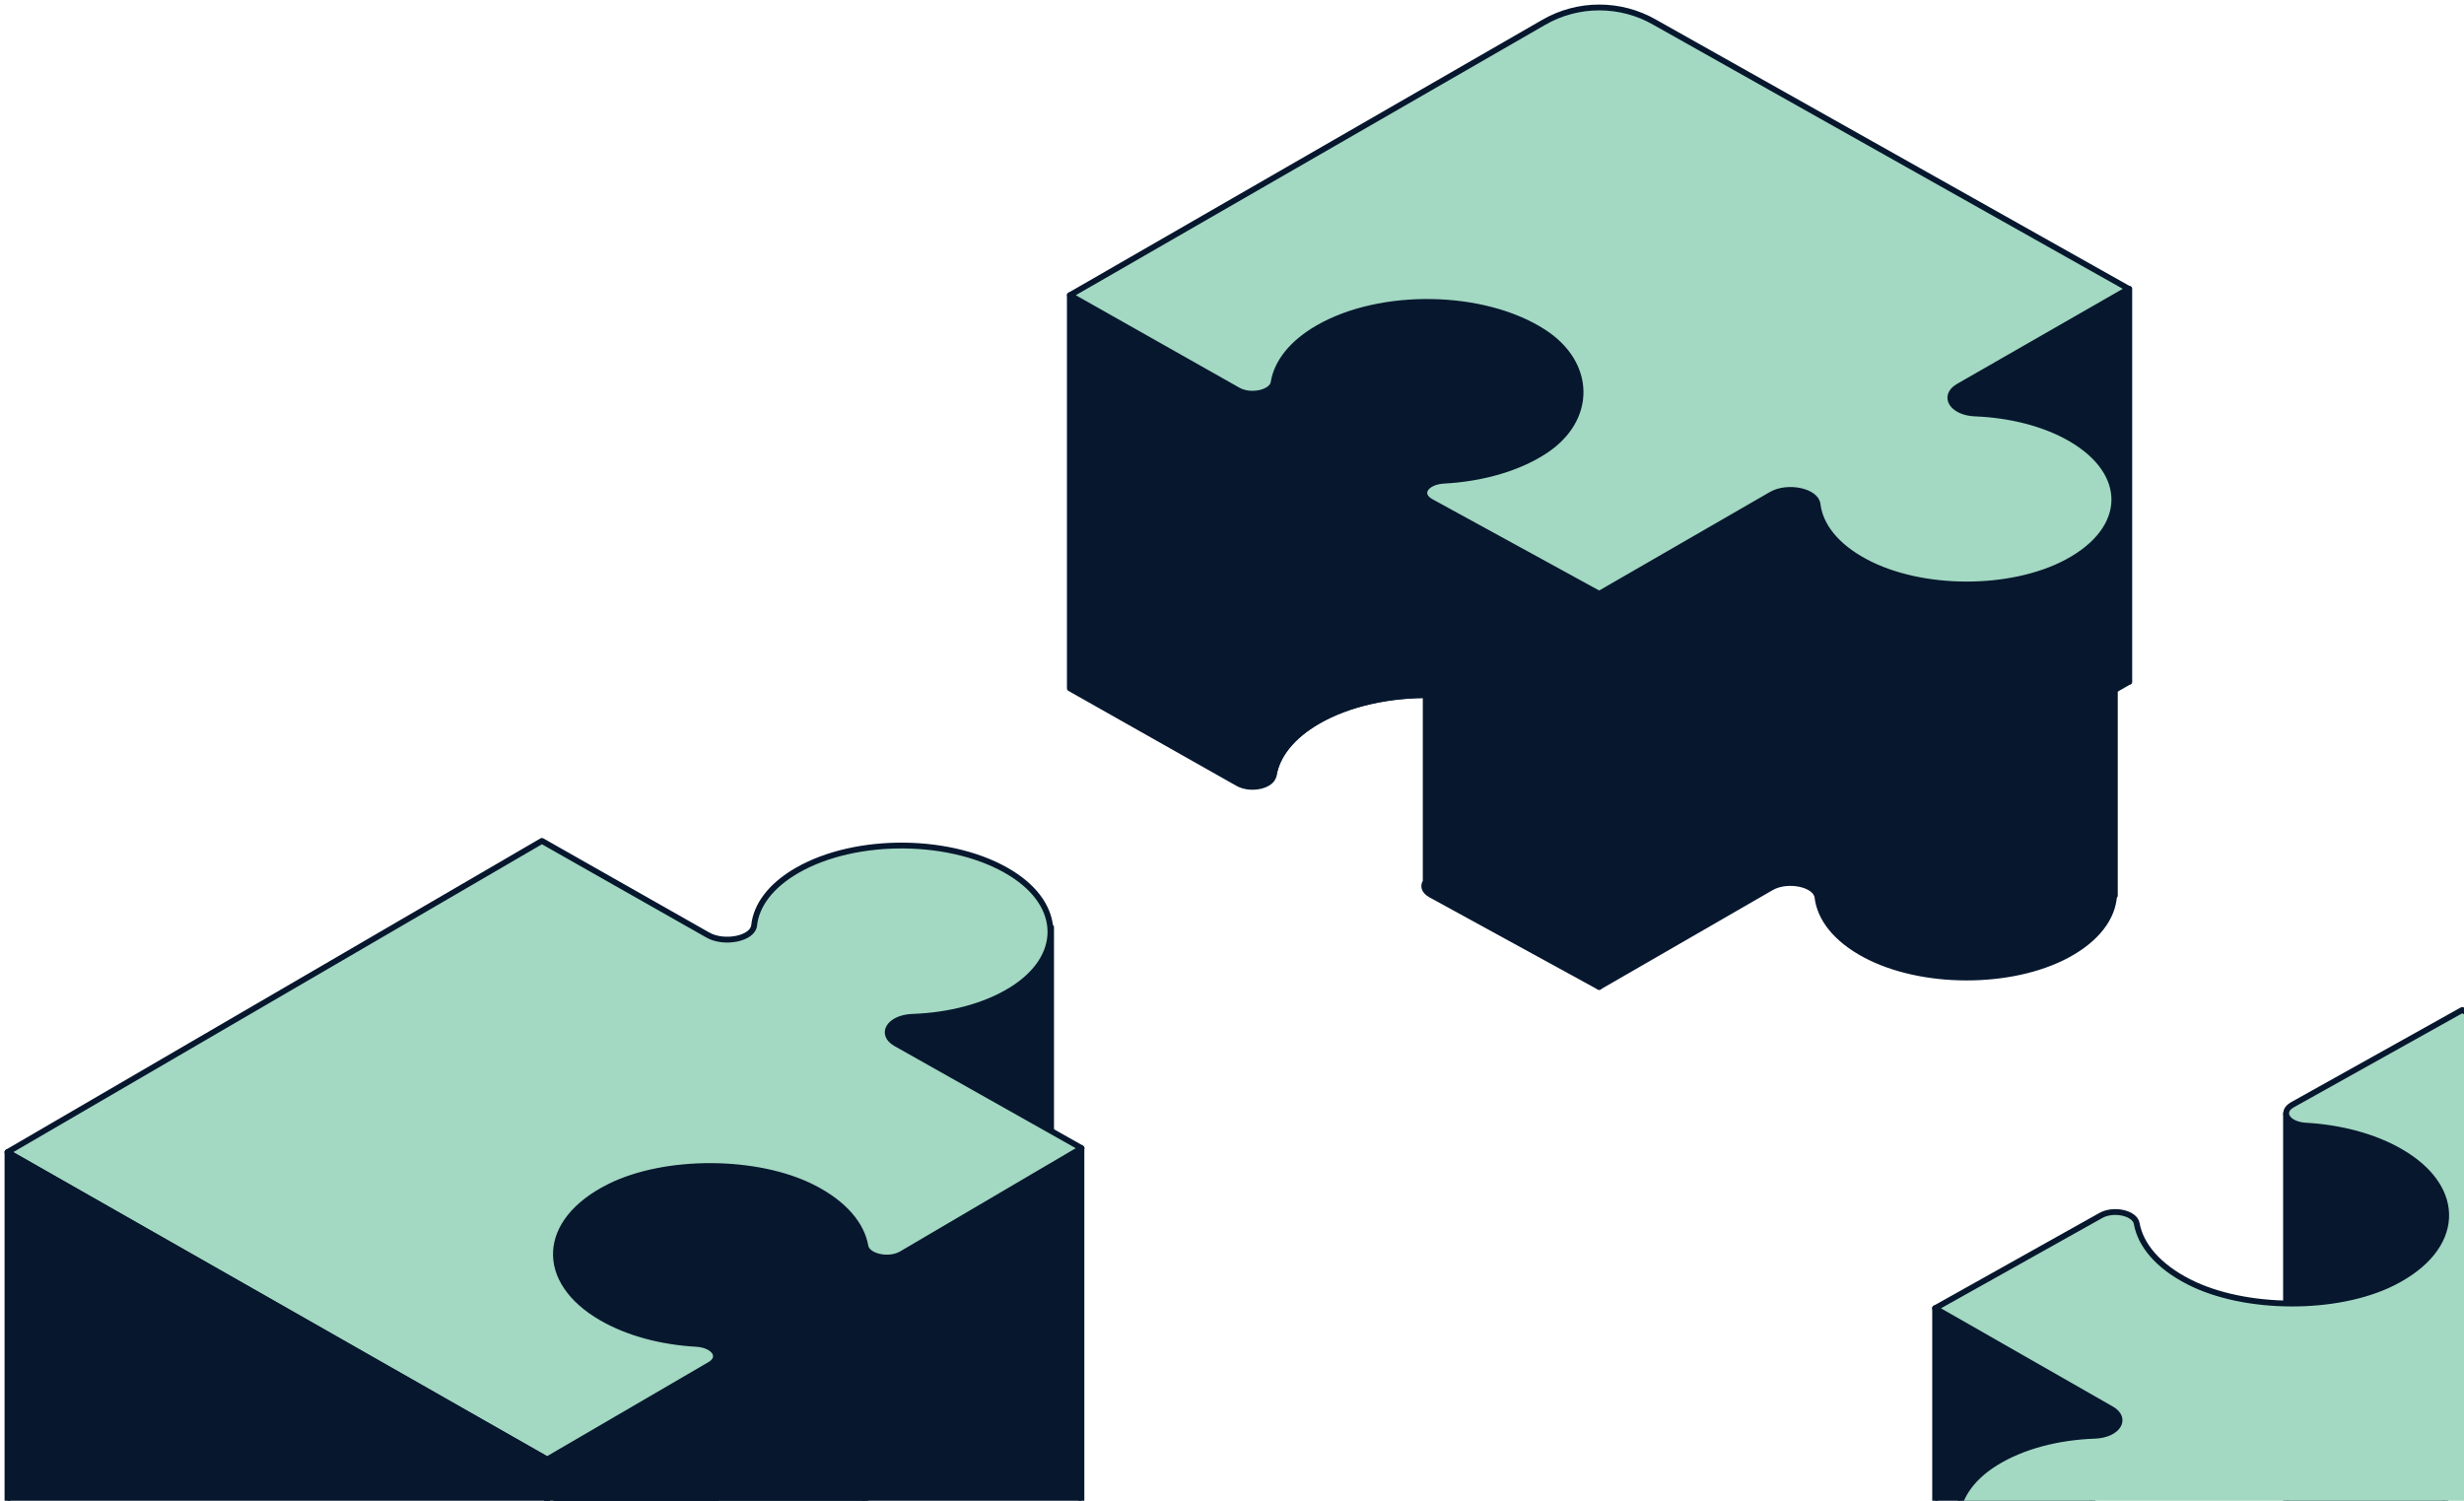
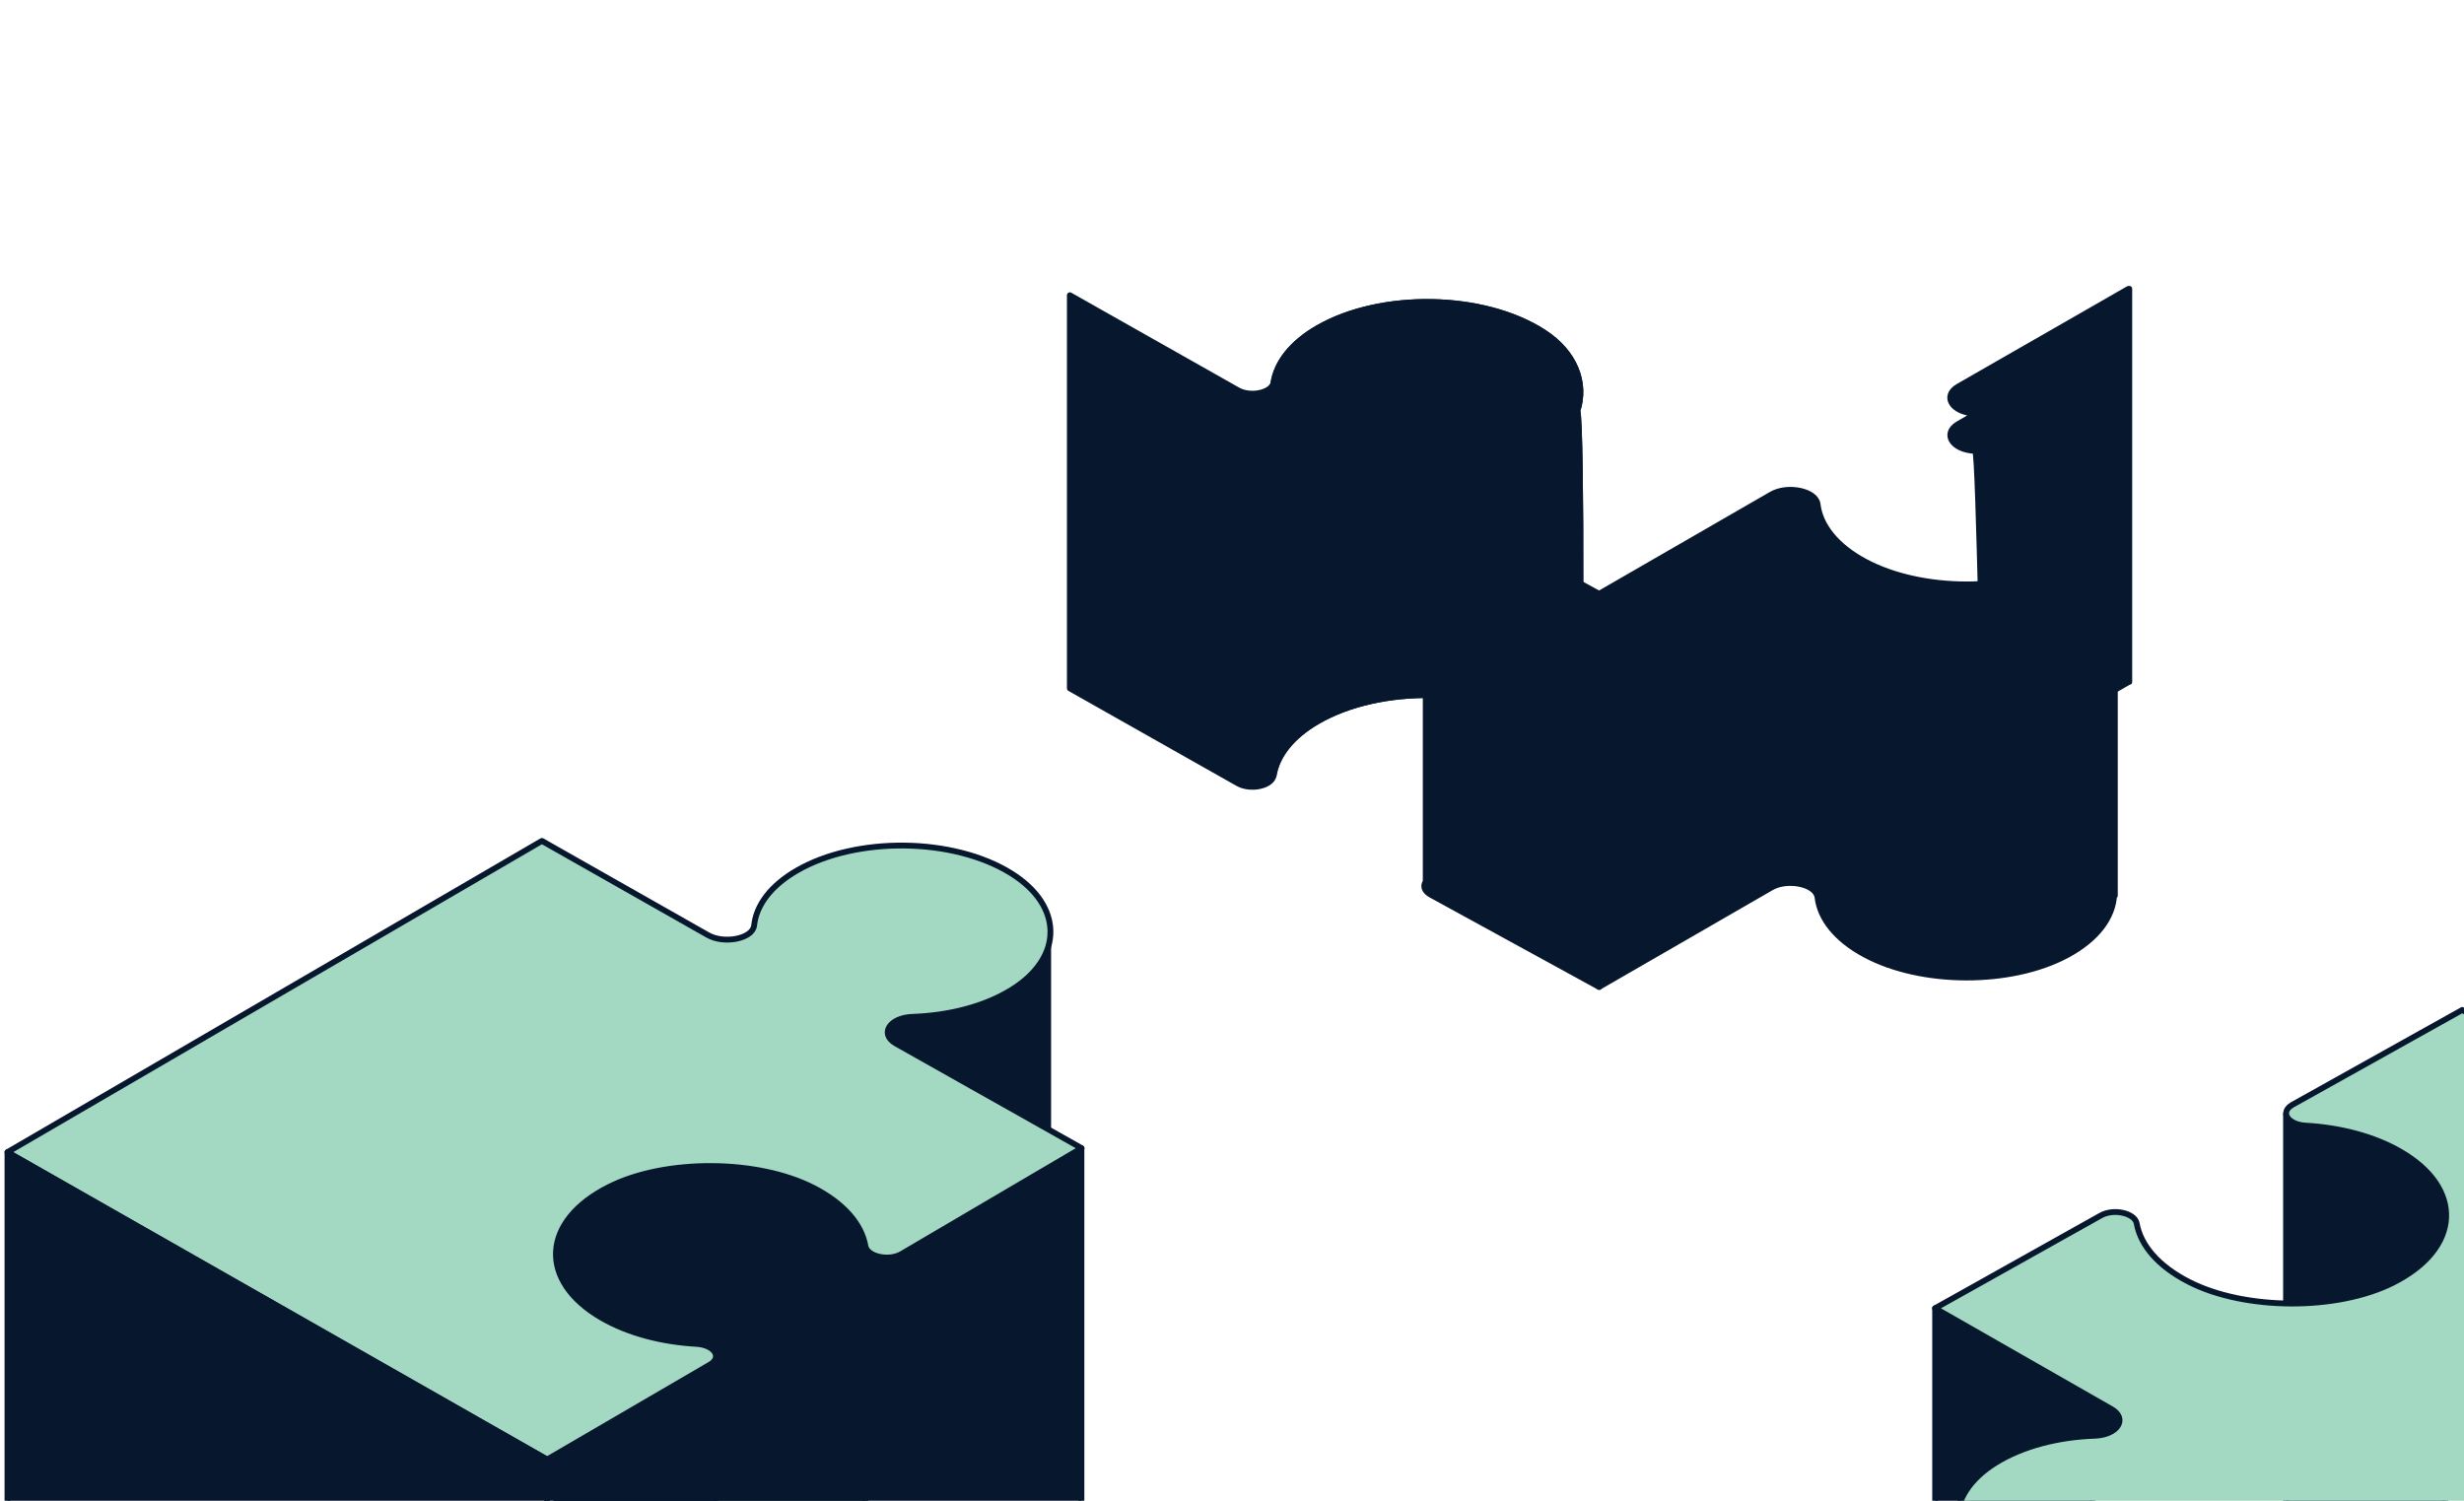
<svg xmlns="http://www.w3.org/2000/svg" width="330" height="201" viewBox="0 0 330 201" fill="none">
  <path d="M285.062 38.69L262.259 51.772C260.082 53.028 261.418 55.255 264.507 55.377C264.567 55.377 264.628 55.377 264.689 55.387L262.269 56.784C260.092 58.04 261.429 60.267 264.517 60.389C265.064 60.409 265.61 102.147 266.157 102.187L285.102 91.333H285.082H285.173V38.68L285.082 38.7L285.062 38.69Z" fill="#06172E" stroke="#06172E" stroke-width="0.778" stroke-linecap="round" stroke-linejoin="round" />
  <path d="M206.73 97.135C208.907 98.542 210.355 100.314 211.094 102.208C211.803 100.426 211.853 56.825 211.256 55.023C212.471 51.316 210.952 47.206 206.72 44.482C198.67 39.287 184.879 39.095 176.505 43.925C172.971 45.96 170.997 48.562 170.561 51.225C170.339 52.613 167.473 53.23 165.762 52.248L143.283 39.541V92.193L165.762 104.901C167.473 105.893 170.339 105.266 170.561 103.878C170.997 101.205 172.971 98.613 176.505 96.578C184.879 91.748 198.67 91.94 206.72 97.135H206.73Z" fill="#06172E" stroke="#06172E" stroke-width="0.778" stroke-linecap="round" stroke-linejoin="round" />
  <path d="M170.572 103.888C171.007 101.215 172.982 98.623 176.515 96.588C184.889 91.758 198.68 91.95 206.73 97.144C208.907 98.552 210.355 100.324 211.094 102.217C211.803 100.435 211.854 56.835 211.256 55.032C212.471 51.326 210.952 47.215 206.72 44.492C198.67 39.297 184.879 39.105 176.505 43.935C172.971 45.97 170.997 48.572 170.562 51.235V103.888H170.572Z" fill="#06172E" stroke="#06172E" stroke-width="0.778" stroke-linecap="round" stroke-linejoin="round" />
  <path d="M214.172 79.537L191.582 67.164C191.268 66.982 191.086 66.779 190.944 66.566V118.085C190.56 118.642 190.711 119.31 191.582 119.817L214.172 132.19V79.537Z" fill="#06172E" stroke="#06172E" stroke-width="0.778" stroke-linecap="round" stroke-linejoin="round" />
  <path d="M214.174 132.179L237.23 118.874C239.407 117.618 243.214 118.408 243.416 120.19C243.751 123.005 245.867 125.779 249.785 127.875C257.319 131.915 269.318 131.946 276.821 127.936C280.871 125.769 282.957 122.873 283.139 119.947H283.24V67.304L283.139 67.325C282.957 70.251 280.861 73.126 276.831 75.283C269.328 79.293 257.339 79.263 249.796 75.222C245.887 73.126 243.761 70.352 243.427 67.537C243.214 65.755 239.417 64.955 237.24 66.221L214.184 79.526V132.179H214.174Z" fill="#06172E" stroke="#06172E" stroke-width="0.778" stroke-linecap="round" stroke-linejoin="round" />
-   <path d="M176.515 43.925C184.889 39.095 198.68 39.287 206.73 44.482C213.24 48.684 213.372 56.167 206.892 60.399C203.257 62.779 198.396 64.105 193.394 64.378C190.974 64.51 189.871 66.16 191.592 67.163L214.182 79.536L237.238 66.231C239.415 64.976 243.222 65.766 243.425 67.548C243.759 70.363 245.875 73.137 249.794 75.233C257.327 79.273 269.326 79.303 276.829 75.294C285.132 70.859 285.274 63.346 277.305 58.739C273.741 56.683 269.164 55.559 264.516 55.377C261.438 55.255 260.101 53.038 262.268 51.772L285.091 38.68L221.645 2.997C217.037 0.334 211.347 0.334 206.74 2.997L143.293 39.54L165.772 52.248C167.483 53.24 170.348 52.612 170.571 51.225C171.007 48.552 172.991 45.96 176.515 43.925Z" fill="#A3D8C2" stroke="#06172E" stroke-width="0.778" stroke-linecap="round" stroke-linejoin="round" />
  <path d="M123.902 188.751C128.185 188.387 132.296 187.212 135.486 185.227C139.202 182.919 140.903 179.861 140.639 176.843H140.771V130.144V124.201L140.639 124.231C140.893 127.228 139.192 130.266 135.486 132.564C131.871 134.812 127.092 136.017 122.211 136.189C119.123 136.301 117.766 138.488 119.963 139.754L122.444 141.181C122.363 141.181 122.292 141.191 122.211 141.191C119.123 141.303 123.902 188.731 123.902 188.731V188.751Z" fill="#06172E" />
-   <path d="M140.639 130.144C140.639 130.225 140.639 130.317 140.639 130.398M123.902 188.751C128.185 188.387 132.296 187.212 135.486 185.227C139.202 182.919 140.903 179.861 140.639 176.843H140.771V130.144V124.201L140.639 124.231C140.893 127.228 139.192 130.266 135.486 132.564C131.871 134.812 127.092 136.017 122.211 136.189C119.123 136.301 117.766 138.488 119.963 139.754L122.444 141.181C122.363 141.181 122.292 141.191 122.211 141.191C119.123 141.303 123.902 188.731 123.902 188.731V188.751Z" stroke="#06172E" stroke-width="0.778" stroke-linecap="round" stroke-linejoin="round" />
  <path d="M120.736 167.963C119.025 168.955 116.159 168.307 115.906 166.91C115.39 164.014 113.071 161.209 108.93 159.093C101.457 155.276 89.104 155.215 81.601 158.961C75.637 161.948 73.44 166.383 74.928 170.484C74.26 172.297 74.321 215.877 75.111 217.68C76.113 215.411 78.26 213.285 81.591 211.624C89.094 207.868 101.447 207.929 108.92 211.756C113.061 213.872 115.39 216.687 115.896 219.573C116.139 220.97 119.005 221.618 120.726 220.626L144.835 206.45V153.797L120.726 167.973L120.736 167.963Z" fill="#06172E" stroke="#06172E" stroke-width="0.778" stroke-linecap="round" stroke-linejoin="round" />
  <path d="M115.915 166.911C115.399 164.015 113.08 161.21 108.939 159.094C101.466 155.276 89.113 155.216 81.61 158.962C75.646 161.949 73.448 166.384 74.937 170.485C74.269 172.297 74.329 215.878 75.119 217.68C76.122 215.412 78.268 213.286 81.6 211.625C89.103 207.868 101.456 207.929 108.928 211.757C113.07 213.873 115.399 216.688 115.905 219.574V166.921L115.915 166.911Z" fill="#06172E" stroke="#06172E" stroke-width="0.778" stroke-linecap="round" stroke-linejoin="round" />
  <path d="M73.268 248.138L95.068 235.431C95.726 235.046 95.959 234.57 95.858 234.104V181.725C95.827 182.099 95.594 182.464 95.068 182.778L73.268 195.485V248.138Z" fill="#06172E" stroke="#06172E" stroke-width="0.778" stroke-linecap="round" stroke-linejoin="round" />
  <path d="M73.266 195.484L95.066 182.777C96.767 181.795 95.674 180.134 93.274 179.992C88.647 179.729 84.141 178.565 80.587 176.509C72.091 171.608 72.416 163.538 81.599 158.951C89.103 155.195 101.456 155.256 108.928 159.083C113.07 161.199 115.399 164.014 115.905 166.9C116.148 168.297 119.013 168.945 120.735 167.953L144.854 153.777L119.965 139.753C117.768 138.488 119.125 136.301 122.213 136.189C127.094 136.017 131.873 134.812 135.488 132.564C142.444 128.241 142.414 121.315 135.417 116.961C127.681 112.141 114.67 112.009 106.741 116.586C103.197 118.631 101.284 121.264 101 123.947C100.808 125.729 96.97 126.489 94.783 125.223L72.578 112.627L1 154.314L73.276 195.484H73.266Z" fill="#A3D8C2" stroke="#06172E" stroke-width="0.778" stroke-linecap="round" stroke-linejoin="round" />
  <path d="M73.276 195.485V248.138L1 206.967V154.324L73.276 195.485Z" fill="#06172E" stroke="#06172E" stroke-width="0.778" stroke-linecap="round" stroke-linejoin="round" />
  <path d="M282.803 193.723L280.322 192.296C280.403 192.296 280.474 192.286 280.555 192.286C283.643 192.174 285 189.987 282.803 188.721L259.17 175.214V227.867L278.864 239.096C279.431 239.045 279.988 197.318 280.555 197.298C283.643 197.186 285 194.999 282.803 193.734V193.723Z" fill="#06172E" stroke="#06172E" stroke-width="0.778" stroke-linecap="round" stroke-linejoin="round" />
  <path d="M321.494 154.235C317.94 152.179 313.434 151.025 308.807 150.752C307.258 150.66 306.275 149.942 306.205 149.182H306.164V201.825H306.205C306.265 202.584 307.247 203.313 308.807 203.404C313.434 203.668 317.94 204.832 321.494 206.888C324.258 208.477 326.071 210.411 326.962 212.447C327.752 210.654 327.812 167.074 327.144 165.262C328.552 161.414 326.689 157.242 321.484 154.235H321.494Z" fill="#06172E" stroke="#06172E" stroke-width="0.778" stroke-linecap="round" stroke-linejoin="round" />
  <path d="M400.999 175.923L329.766 135.269L307.003 147.976C305.302 148.958 306.396 150.619 308.796 150.761C313.423 151.024 317.929 152.188 321.483 154.244C329.978 159.145 329.654 167.215 320.47 171.812C312.967 175.568 300.614 175.508 293.142 171.68C289 169.564 286.681 166.749 286.165 163.863C285.922 162.466 283.056 161.818 281.335 162.81L259.16 175.224L282.793 188.731C284.99 189.997 283.634 192.184 280.545 192.296C275.665 192.468 270.886 193.673 267.271 195.921C260.314 200.244 260.345 207.17 267.342 211.524C275.078 216.344 288.089 216.476 296.017 211.899C299.561 209.853 301.475 207.221 301.758 204.537C301.951 202.755 305.788 201.996 307.975 203.262L330.383 215.868L400.979 175.923H400.999Z" fill="#A3D8C2" stroke="#06172E" stroke-width="0.778" stroke-linecap="round" stroke-linejoin="round" />
</svg>